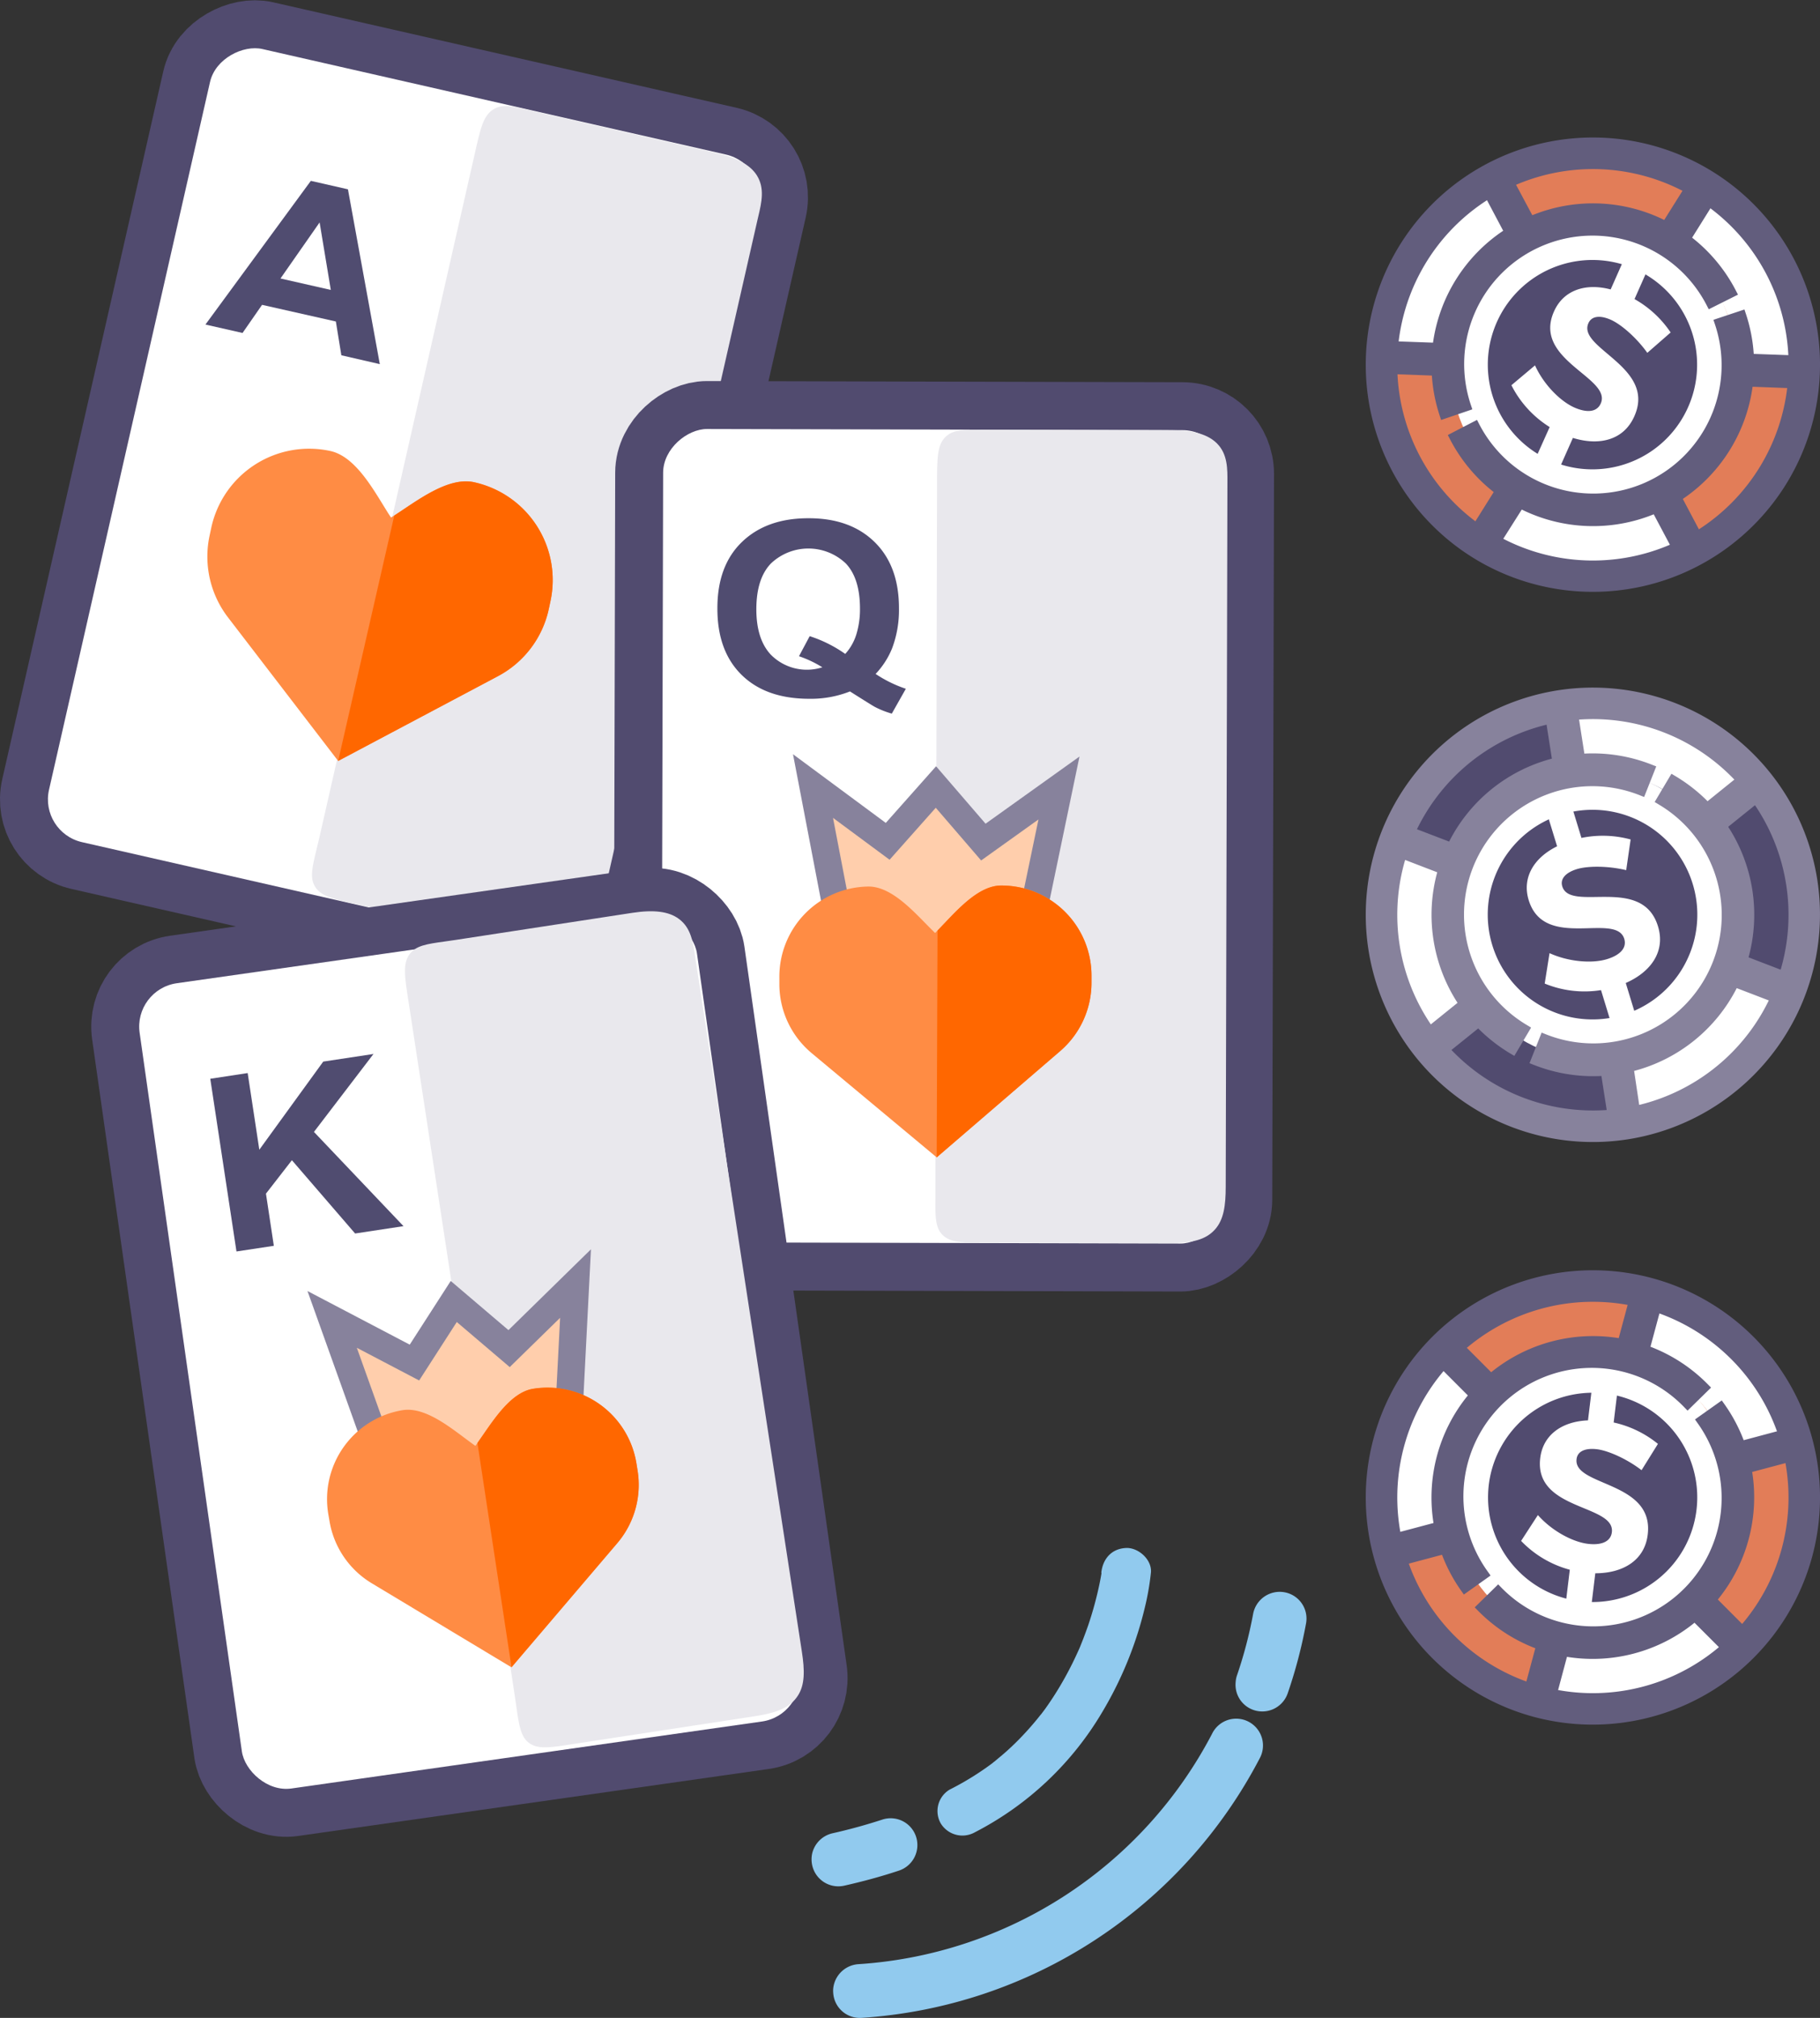
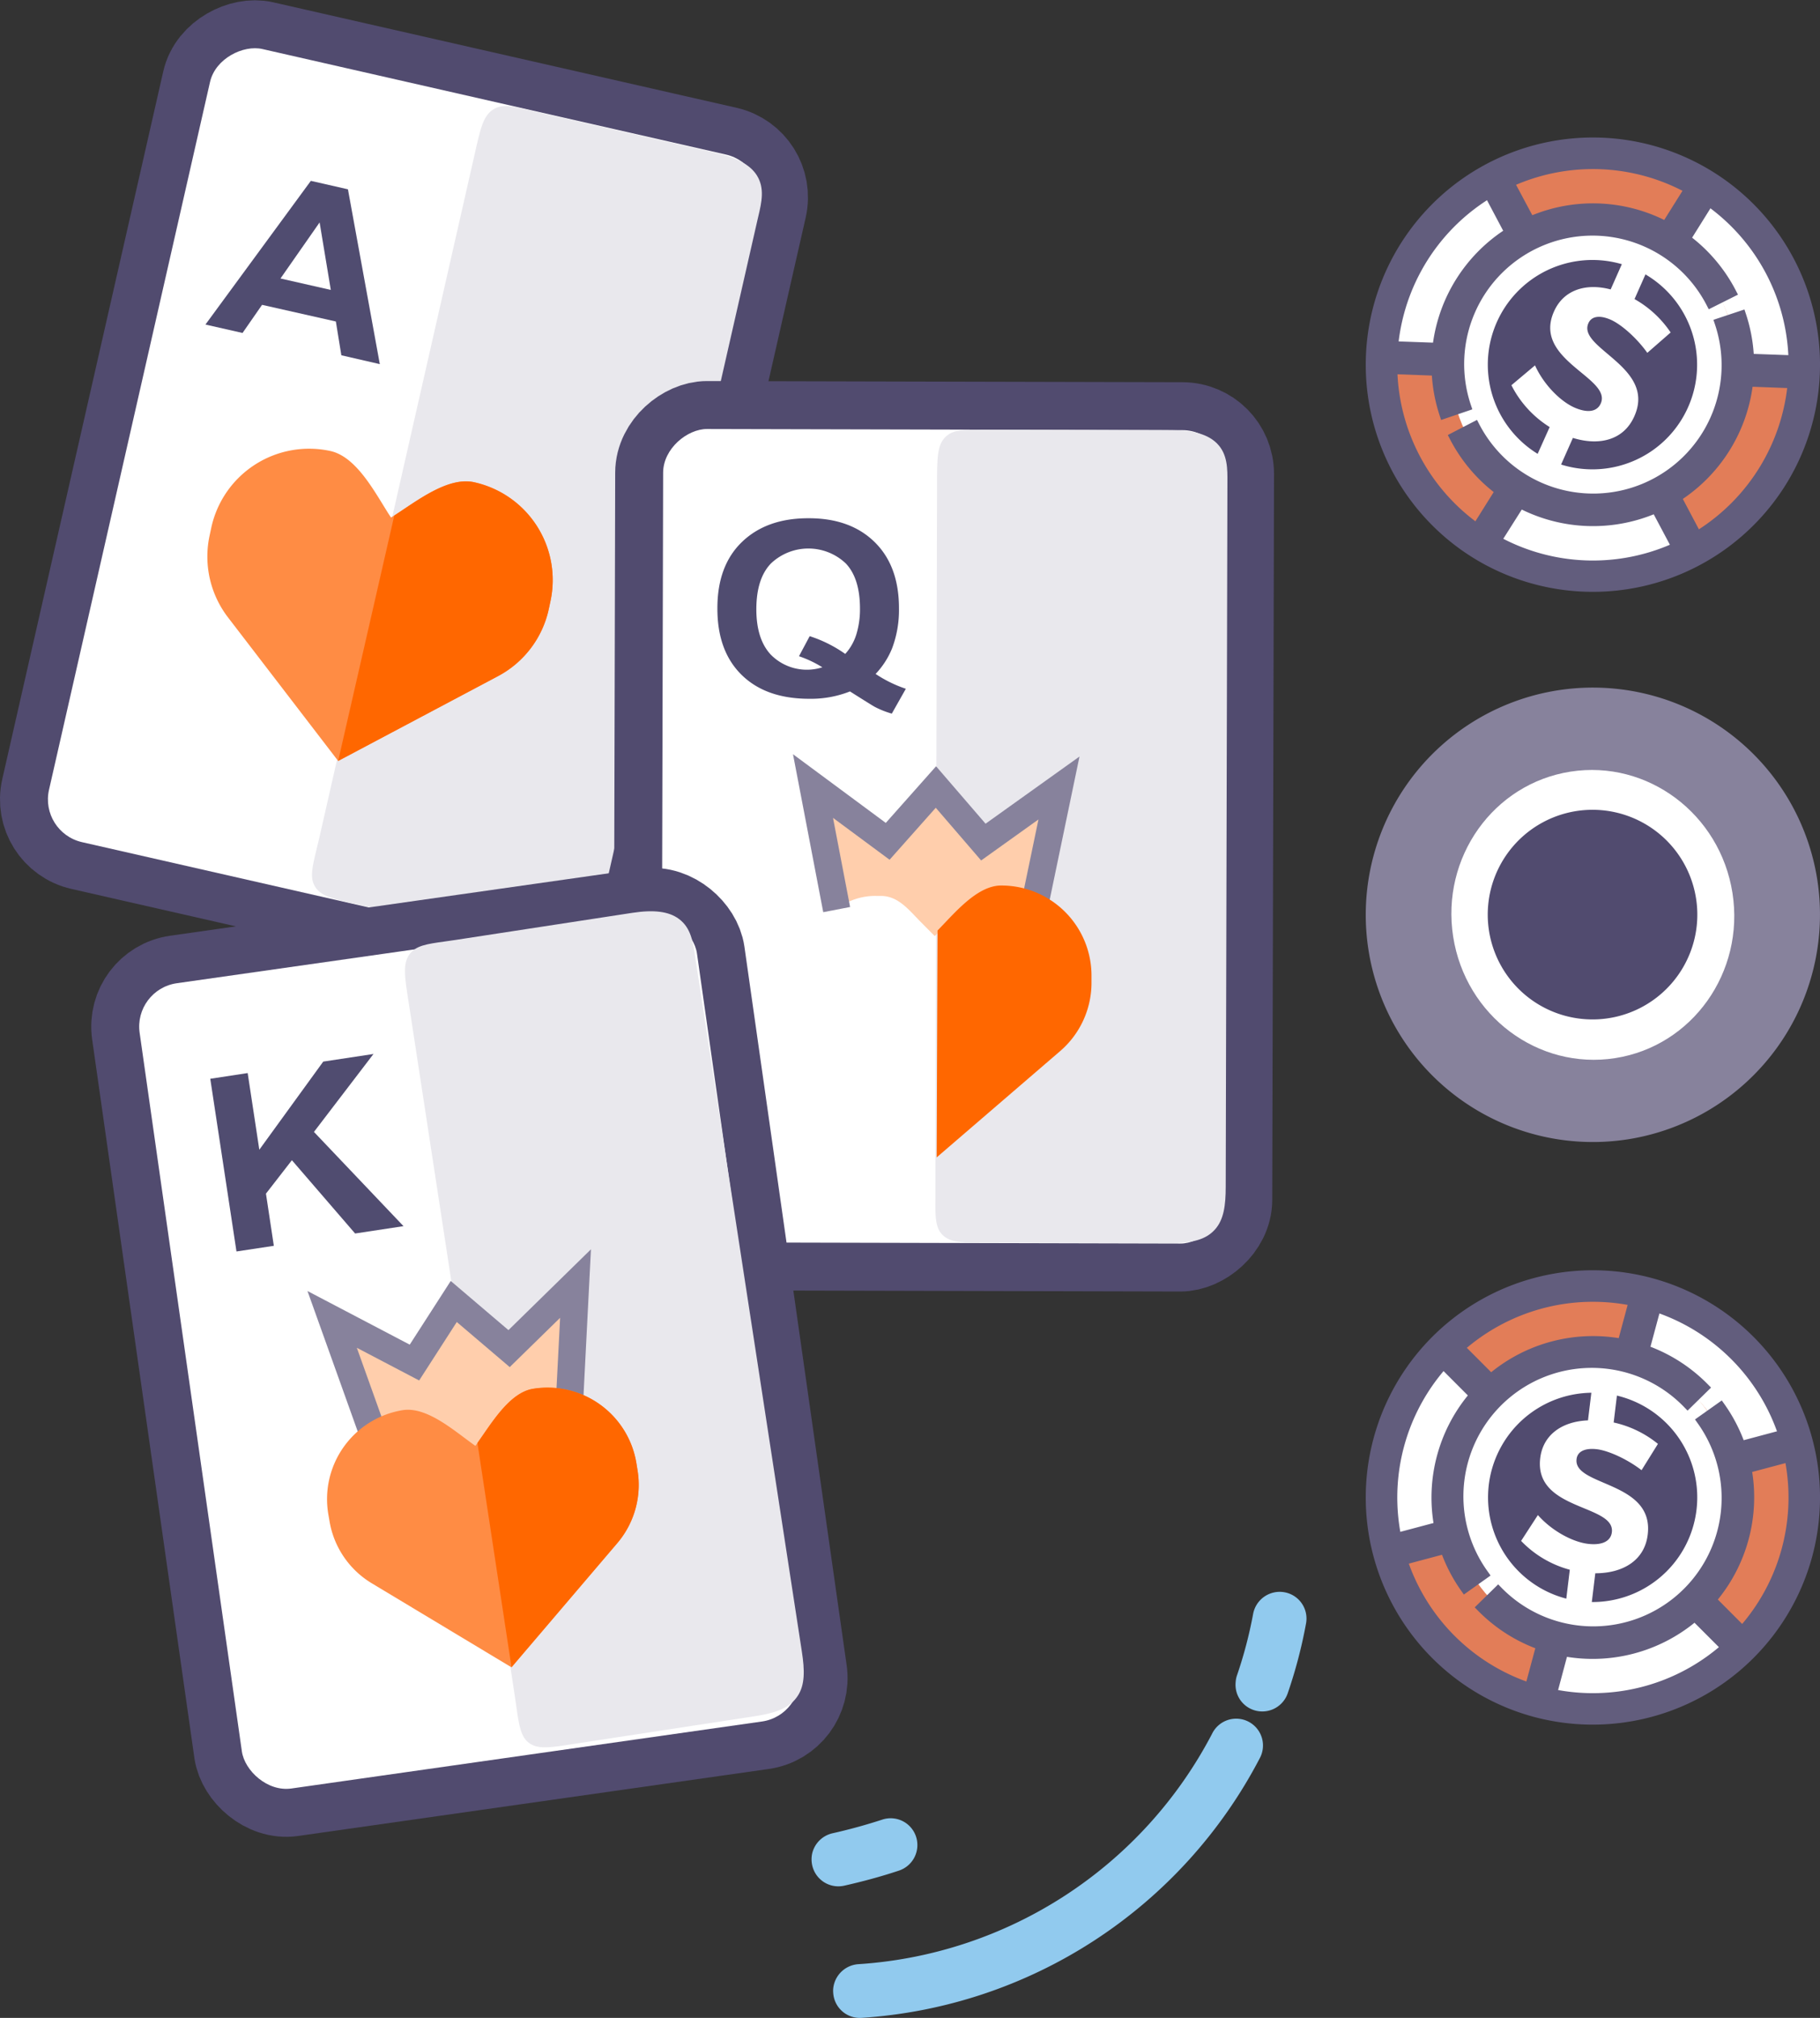
<svg xmlns="http://www.w3.org/2000/svg" width="411.14" height="455.69">
  <rect width="100%" height="100%" fill="#333333" stroke="none" />
  <path fill="#514b6f" d="M366.87 251.66a45.62 45.62 0 1138-52.11 45.67 45.67 0 01-38 52.11z" />
  <path fill="#fff" d="M332.15 228.03l-8.62 7a44.4 44.4 0 01-6.84-43.81l10.33 4a33.35 33.35 0 005.13 32.81zM365.45 241.66l1.71 11a44.36 44.36 0 0034.54-27.82l-10.33-4a33.26 33.26 0 01-25.92 20.82zM351.97 161.64l2 12.71c13.11-2 25.75 3.86 33.63 14.28l9.2-7.94a48.94 48.94 0 00-26.55-18.09 43.91 43.91 0 00-18.28-.96z" />
-   <path fill="#87829c" d="M367.75 257.28a51.31 51.31 0 1142.78-58.61 51.37 51.37 0 01-42.78 58.61zm-14.73-94.36a44.19 44.19 0 1050.48 36.85 44.18 44.18 0 00-50.48-36.85z" />
+   <path fill="#87829c" d="M367.75 257.28a51.31 51.31 0 1142.78-58.61 51.37 51.37 0 01-42.78 58.61zm-14.73-94.36z" />
  <ellipse cx="364.68" cy="209.75" fill="#fff" rx="31.93" ry="32.74" transform="rotate(-8.87 341.946 239.501)" />
  <path fill="#514b6f" d="M381.83 215.08a23.67 23.67 0 111.32-12.13 23.56 23.56 0 01-1.32 12.13z" />
-   <path fill="#87829c" d="M370.39 250.12l-7.34 1.14-1.29-8.28a36.51 36.51 0 01-15.33-2.53l-.91-.36 2.74-6.91.91.37a29 29 0 0025.46-51.93l-.84-.51 3.79-6.38.84.5a36.94 36.94 0 017.32 5.7l6.51-5.25 4.67 5.78-6.52 5.25a36.5 36.5 0 014.6 29.48l7.81 3-2.66 6.95-7.82-3a36.49 36.49 0 01-23.18 18.7zm-28.3-11.68l-.85-.5a37.16 37.16 0 01-7.31-5.7l-6.52 5.25-4.66-5.78 6.51-5.25a36.55 36.55 0 01-4.59-29.48l-7.81-3 2.68-6.93 7.82 3a36.45 36.45 0 0123.21-18.73l-1.29-8.27 7.34-1.15 1.29 8.28a36.44 36.44 0 0115.32 2.53l.92.36-2.74 6.91-.92-.37a29 29 0 00-25.46 51.93l.85.51z" />
-   <path fill="#fff" d="M352.92 200.16c-.54-1.76.86-3.15 3.32-3.9s7.07-.74 11.12.24l1-6.93a24 24 0 00-11.11-.35l-2-6.54-5.56 1.71 2.06 6.72c-5.37 2.65-7.94 7.19-6.42 12.15 3.52 11.49 19.71 2.63 21.59 8.75.61 2-.86 3.65-3.88 4.58-3.42 1.05-8.73.6-13-1.35l-1.09 6.87a23.67 23.67 0 0012.72 1.48l2.14 7 5.56-1.7-2.11-6.91c5.72-2.51 9-7.16 7.29-12.77-3.54-11.7-19.8-3.07-21.63-9.05z" />
  <path fill="#e27d58" d="M347.98 382.22a45.62 45.62 0 1155.91-32.2 45.68 45.68 0 01-55.91 32.2z" />
  <path fill="#fff" d="M325.84 346.54l-10.69 2.86a44.38 44.38 0 0111.52-42.81l7.82 7.84a33.41 33.41 0 00-8.64 32.11zM350.74 372.51l-2.88 10.7a44.31 44.31 0 0042.85-11.43l-7.82-7.84a33.26 33.26 0 01-32.15 8.57zM370.88 293.89l-3.34 12.43c12.82 3.45 22 14 24.94 26.7l11.67-3.54a49 49 0 00-17-27.3 44.14 44.14 0 00-16.27-8.29z" />
  <path fill="#625d7d" d="M346.5 387.71a51.31 51.31 0 1162.88-36.21 51.37 51.37 0 01-62.88 36.21zm24.82-92.22a44.19 44.19 0 1031.19 54.16 44.2 44.2 0 00-31.19-54.16z" />
  <ellipse cx="364.68" cy="341.32" fill="#fff" rx="32.74" ry="31.93" transform="rotate(-74.94 360.197 342.914)" />
  <path fill="#514b6f" d="M376.5 354.84a23.63 23.63 0 116.1-10.56 23.57 23.57 0 01-6.1 10.56z" />
  <path fill="#625d7d" d="M351.82 382.23l-7.17-1.93 2.18-8.09a36.38 36.38 0 01-13-8.53l-.69-.7 5.3-5.2.69.71a29 29 0 0044.34-37.14l-.57-.81 6.05-4.29.57.8a36.48 36.48 0 014.38 8.18l8.08-2.16 1.92 7.18-8.08 2.15a36.57 36.57 0 01-7.76 28.81l5.91 5.93-5.25 5.24-5.93-5.93a36.5 36.5 0 01-28.81 7.7zm-21.13-22.15l-.57-.8a36.44 36.44 0 01-4.37-8.18l-8.09 2.16-1.91-7.18 8.08-2.15a36.47 36.47 0 017.76-28.81l-5.92-5.93 5.26-5.25 5.93 5.94a36.5 36.5 0 0128.81-7.7l2.17-8.08 7.18 1.93-2.18 8.09a36.47 36.47 0 0113 8.53l.69.7-5.31 5.2-.69-.71a29 29 0 00-44.38 37.14l.57.81z" />
  <path fill="#fff" d="M356.15 329.49c.22-1.83 2.06-2.53 4.61-2.22s6.77 2.19 10.07 4.73l3.7-5.94a24 24 0 00-10-4.83l.82-6.78-5.77-.7-.85 7c-6 .25-10.17 3.36-10.79 8.51-1.45 11.93 16.95 10.4 16.18 16.75-.25 2.07-2.27 3-5.4 2.62-3.56-.43-8.23-3-11.31-6.5l-3.79 5.84a23.78 23.78 0 0011 6.51l-.88 7.26 5.77.7.87-7.16c6.24 0 11.14-2.9 11.84-8.72 1.51-12.15-16.85-10.86-16.07-17.07z" />
  <rect width="183.68" height="127.17" x="4.28" y="52.12" fill="#514b6f" stroke="#514b6f" stroke-miterlimit="10" stroke-width="21.66" rx="9.89" transform="rotate(-77.18 91.706 117.168)" />
  <rect width="183.68" height="127.17" x="4.28" y="52.12" fill="#fff" rx="9.89" transform="rotate(-77.18 91.706 117.168)" />
  <path fill="#e9e8ed" d="M78.62 203.78c-4.17-1-6.25-1.65-7.42-3.51-1.26-2-.68-4.37.26-8.27.2-.83.43-1.76.67-2.8l35.02-154.04c1.39-6.22 2-9 4.29-10.46 2.06-1.29 4.43-.72 8.35.23.75.18 1.58.36 2.47.58l39.39 9h.05c4.84 1.11 7.8 2.74 9.29 5.12 1.8 2.89 1.05 6.1.32 9.2l-.21.9-35.07 154c-.92 4.08-2 7.16-4.5 8.9s-5.54 1.9-10.61.74l-40.07-9.11z" />
  <path fill="#ff8c44" d="M74.61 101.84c5.9 1.28 10 9.22 13.24 14.3l.48.73.74-.47c5.07-3.26 12.08-8.8 18-7.52a22.62 22.62 0 0117.28 26.87l-.38 1.78a22.54 22.54 0 01-11.48 15.15l-36.1 19.16-24.87-32.4a22.55 22.55 0 01-4.16-18.55l.38-1.78a22.62 22.62 0 0126.87-17.27z" />
  <path fill="#ff6700" d="M89.07 116.42c5.07-3.26 12.08-8.8 18-7.52a22.62 22.62 0 0117.28 26.87l-.38 1.78a22.54 22.54 0 01-11.48 15.15l-36.1 19.14z" />
  <path fill="#504c70" d="M59.2 68.84l-4.41 6.35-8.38-1.9 23.81-32.45 8.38 1.91 7.2 39.48-8.69-2-1.24-7.63zm13-18.61l-8.84 12.66 11.37 2.58z" />
  <rect width="183.68" height="127.17" x="126.18" y="128.41" fill="#514b6f" stroke="#514b6f" stroke-miterlimit="10" stroke-width="21.66" rx="9.89" transform="rotate(-89.86 214.027 192.845)" />
  <rect width="183.68" height="127.17" x="126.18" y="128.41" fill="#fff" rx="9.89" transform="rotate(-89.86 214.027 192.845)" />
  <path fill="#e9e8ed" d="M220.87 280.62c-4.28 0-6.46-.24-8-1.8s-1.63-4.11-1.56-8.12v-2.88l.37-158c0-6.36 0-9.26 1.89-11.14 1.73-1.7 4.17-1.67 8.2-1.61h2.54l40.39.09h.06c5 0 8.2 1 10.18 3 2.39 2.42 2.36 5.72 2.33 8.9v.93l-.38 158c0 4.18-.42 7.43-2.44 9.67s-5 3.07-10.18 3.06l-41.1-.1z" />
  <path fill="#ffceac" d="M211.42 177.72l10.73 12.44 17.08-12.21-5.78 27.74a14.21 14.21 0 00-8.92-3.16h-1.09c-3.85 0-6.18 2.88-8.92 5.58l-3.37 3.27-3.29-3.32c-2.69-2.74-5-5.71-8.84-5.74h-1.08a14.3 14.3 0 00-9 3l-5.34-27.83 16.88 12.49z" />
  <path fill="#87829c" d="M236.46 206.39l-6.05-1.26 4.18-20.08-12.95 9.26-10.25-11.9-10.43 11.74-12.78-9.46 3.86 20.13-6.07 1.17-6.83-35.67 20.96 15.51 11.36-12.79 11.18 12.97 21.22-15.17-7.4 35.55z" />
-   <path fill="#ff8c44" d="M196.22 200.2c5.43 0 10.59 6.12 14.45 9.93l.57.56.55-.56c3.81-3.87 8.87-10.11 14.3-10.16a20.35 20.35 0 0120.48 20.18v1.63a20.35 20.35 0 01-7.08 15.58l-27.89 24-28.22-23.52a20.31 20.31 0 01-7.32-15.47v-1.63a20.35 20.35 0 0120.16-20.54z" />
  <path fill="#ff6700" d="M211.79 210.13c3.81-3.87 8.87-10.11 14.3-10.16a20.35 20.35 0 0120.48 20.18v1.63a20.35 20.35 0 01-7.08 15.58l-27.89 24z" />
  <path fill="#504c70" d="M197.8 152.19a28.72 28.72 0 006.83 3.35l-3.17 5.61a20.19 20.19 0 01-3.78-1.49q-.41-.19-5.67-3.52a24 24 0 01-9.21 1.66q-9.77 0-15.27-5.4t-5.47-15.06q0-9.65 5.6-15t15.06-5.31q9.41 0 14.9 5.42t5.46 15a24.49 24.49 0 01-1.57 9 18.45 18.45 0 01-3.71 5.74zm-6.86-4.52a11.67 11.67 0 002.49-4.35 19.31 19.31 0 00.84-5.86q0-6.83-3.19-10.21a12.28 12.28 0 00-16.93 0q-3.25 3.38-3.29 10.18t3.21 10.35a11.44 11.44 0 0011.7 2.91 25.33 25.33 0 00-5.28-2.5l2.42-4.53a29.63 29.63 0 018.03 4.01z" />
  <rect width="127.17" height="183.68" x="47.24" y="215.93" fill="#514b6f" stroke="#514b6f" stroke-miterlimit="10" stroke-width="21.66" rx="9.89" transform="rotate(-8.1 91.642 340.376)" />
  <rect width="127.17" height="183.68" x="47.24" y="215.93" fill="#fff" rx="9.89" transform="rotate(-8.1 91.642 340.376)" />
  <path fill="#e9e8ed" d="M127.68 394.12c-4.23.64-6.42.76-8.19-.54s-2.24-3.82-2.79-7.79c-.12-.85-.25-1.8-.41-2.85L92.38 226.77c-1-6.29-1.43-9.15.15-11.3 1.45-1.95 3.86-2.29 7.86-2.85.76-.11 1.6-.24 2.51-.36l39.93-6.12c4.92-.75 8.26-.32 10.52 1.36 2.74 2 3.21 5.28 3.68 8.43l.13.92 23.99 156.17c.63 4.13.72 7.41-.93 9.93s-4.45 3.8-9.59 4.59L130 393.76z" />
  <path fill="#ffceac" d="M102.5 293.9l12.52 10.64 15-14.69-1.45 28.3a14.32 14.32 0 00-9.31-1.75l-1.06.16c-3.82.56-5.68 3.8-8 6.88l-2.78 3.76-3.76-2.78c-3.09-2.3-5.81-4.87-9.62-4.31l-1.07.16a14.28 14.28 0 00-8.41 4.36l-9.55-26.68 18.6 9.74z" />
  <path fill="#87829c" d="M131.65 318.38l-6.17-.31 1.05-20.48-11.38 11.13-11.96-10.18-8.5 13.2-14.08-7.38 6.91 19.3-5.82 2.08-12.24-34.2 23.1 12.11 9.26-14.38 13.04 11.1 18.64-18.25-1.85 36.26z" />
  <path fill="#ff8c44" d="M90.94 318.45c5.36-.87 11.4 4.42 15.81 7.6l.64.46.46-.64c3.17-4.41 7.21-11.36 12.57-12.23a20.35 20.35 0 0123.34 16.78l.26 1.62a20.29 20.29 0 01-4.6 16.48l-23.87 28-31.53-18.96a20.25 20.25 0 01-9.6-14.16l-.27-1.56a20.36 20.36 0 0116.79-23.39z" />
  <path fill="#ff6700" d="M107.85 325.84c3.17-4.41 7.21-11.36 12.57-12.23a20.35 20.35 0 0123.34 16.78l.26 1.62a20.29 20.29 0 01-4.6 16.48l-23.87 28z" />
  <path fill="#504c70" d="M53.42 282.61l-5.92-39 8.45-1.29 2.63 17.31 14.44-19.9 11.35-1.72-13.45 17.6 20.23 21.28-10.93 1.66L65.94 262l-5.86 7.55 1.78 11.78z" />
  <path fill="#e27d58" d="M335.61 121.03a45.62 45.62 0 1162.88-14.44 45.67 45.67 0 01-62.88 14.44z" />
  <path fill="#fff" d="M324.87 80.43l-11.06-.39a44.38 44.38 0 0123.54-37.58l5.18 9.79a33.45 33.45 0 00-17.66 28.18zM341.09 112.55l-5.89 9.39a44.34 44.34 0 0044.32 1.61l-5.18-9.79a33.28 33.28 0 01-33.25-1.21zM383.35 43.27l-6.83 10.9c11.25 7 16.92 19.79 16 32.83h12.16a49 49 0 00-8.2-31.07 44 44 0 00-13.13-12.66z" />
  <path fill="#625d7d" d="M332.59 125.84a51.31 51.31 0 1170.72-16.23 51.36 51.36 0 01-70.72 16.23zm50.71-80.92a44.2 44.2 0 1014 60.92 44.19 44.19 0 00-14-60.92z" />
  <ellipse cx="364.68" cy="85.53" fill="#fff" rx="32.74" ry="31.93" transform="rotate(-57.92 359.429 88.321)" />
  <path fill="#514b6f" d="M370.88 103.2a23.64 23.64 0 118.93-8.36 23.56 23.56 0 01-8.93 8.36z" />
  <path fill="#625d7d" d="M339.28 122.16l-6.3-3.94 4.45-7.1a36.42 36.42 0 01-9.91-12l-.46-.88 6.6-3.42.45.88a29 29 0 0053.27-22.54l-.31-.94 7-2.33.31.93a36.41 36.41 0 011.79 9.1l8.37.3-.27 7.43-8.36-.31a36.58 36.58 0 01-15.76 25.33l3.92 7.4-6.56 3.47-3.93-7.4a36.53 36.53 0 01-29.81-1.07zm-13.73-27.32l-.31-.94a36.32 36.32 0 01-1.78-9.09l-8.37-.31.27-7.42 8.36.3a36.53 36.53 0 0115.85-25.27l-3.92-7.4 6.56-3.48 3.94 7.37a36.43 36.43 0 0129.8 1.07l4.45-7.1 6.29 4-4.44 7.1a36.42 36.42 0 019.91 12l.45.87-6.6 3.3-.45-.87a29 29 0 00-53.27 22.54l.31.93z" />
  <path fill="#fff" d="M358.82 72.99c.75-1.69 2.71-1.82 5.06-.78s5.83 4.07 8.25 7.47l5.27-4.6a24 24 0 00-8.16-7.54l2.77-6.25-5.31-2.36-2.85 6.43c-5.8-1.52-10.71.23-12.81 5-4.88 11 13.16 14.91 10.57 20.76-.85 1.9-3 2.19-5.93.92-3.28-1.46-7-5.28-8.92-9.53l-5.33 4.48a23.78 23.78 0 008.64 9.45l-3 6.69 5.32 2.36 2.93-6.6c6 1.85 11.5.49 13.87-4.87 5.03-11.18-12.91-15.32-10.37-21.03z" />
  <path fill="#91caee" stroke="#91caee" stroke-miterlimit="10" stroke-width="7.19" d="M282.72 380.15a2.43 2.43 0 001.64 2.61 2.48 2.48 0 003.14-1.56 104.47 104.47 0 004-15.24 2.44 2.44 0 00-2-2.86 2.51 2.51 0 00-2.88 2 101.54 101.54 0 01-3.82 14.51 2.44 2.44 0 00-.08.54zM191.81 449.34a2 2 0 000 .43 2.43 2.43 0 002.58 2.32 105.86 105.86 0 0087-56.7 2.46 2.46 0 10-4.37-2.25 100.82 100.82 0 01-82.89 54 2.53 2.53 0 00-2.32 2.2zM186.99 419.3a2.61 2.61 0 000 1.15 2.45 2.45 0 002.93 1.87c4-.9 8.09-2 12-3.3a2.49 2.49 0 001.61-3.11 2.44 2.44 0 00-3.09-1.59c-3.8 1.24-7.7 2.31-11.58 3.18a2.51 2.51 0 00-1.87 1.8z" />
-   <path fill="#91caee" d="M248.82 355.17v.26c-.09.78.27-1.89.15-1.14l-.06.46c-.14.92-.31 1.85-.5 2.77a79.29 79.29 0 01-2.61 9.58c-.35 1-.72 2-1.1 3-.2.51-.4 1-.61 1.53-.1.26-.21.51-.32.77s.57-1.31.33-.78l-.24.57c-1 2.26-2.09 4.48-3.29 6.64a73.6 73.6 0 01-4.42 7.01c-.38.52-.76 1-1.15 1.55-.54.74.81-1 0-.06-.28.35-.56.71-.85 1.06-.92 1.11-1.87 2.2-2.86 3.25q-1.75 1.88-3.65 3.6c-.65.59-1.31 1.16-2 1.72-.34.29-.69.57-1 .85a5 5 0 00-.52.42c.31-.34.89-.69.19-.16a64.77 64.77 0 01-9.78 6.06 5.64 5.64 0 00-2 7.66 5.74 5.74 0 007.66 2 71.35 71.35 0 0028.86-27.25 84.37 84.37 0 009.94-25.13 60.15 60.15 0 001-6.24c.31-2.92-2.81-5.73-5.61-5.6-3.3.15-5.26 2.47-5.6 5.6z" />
</svg>